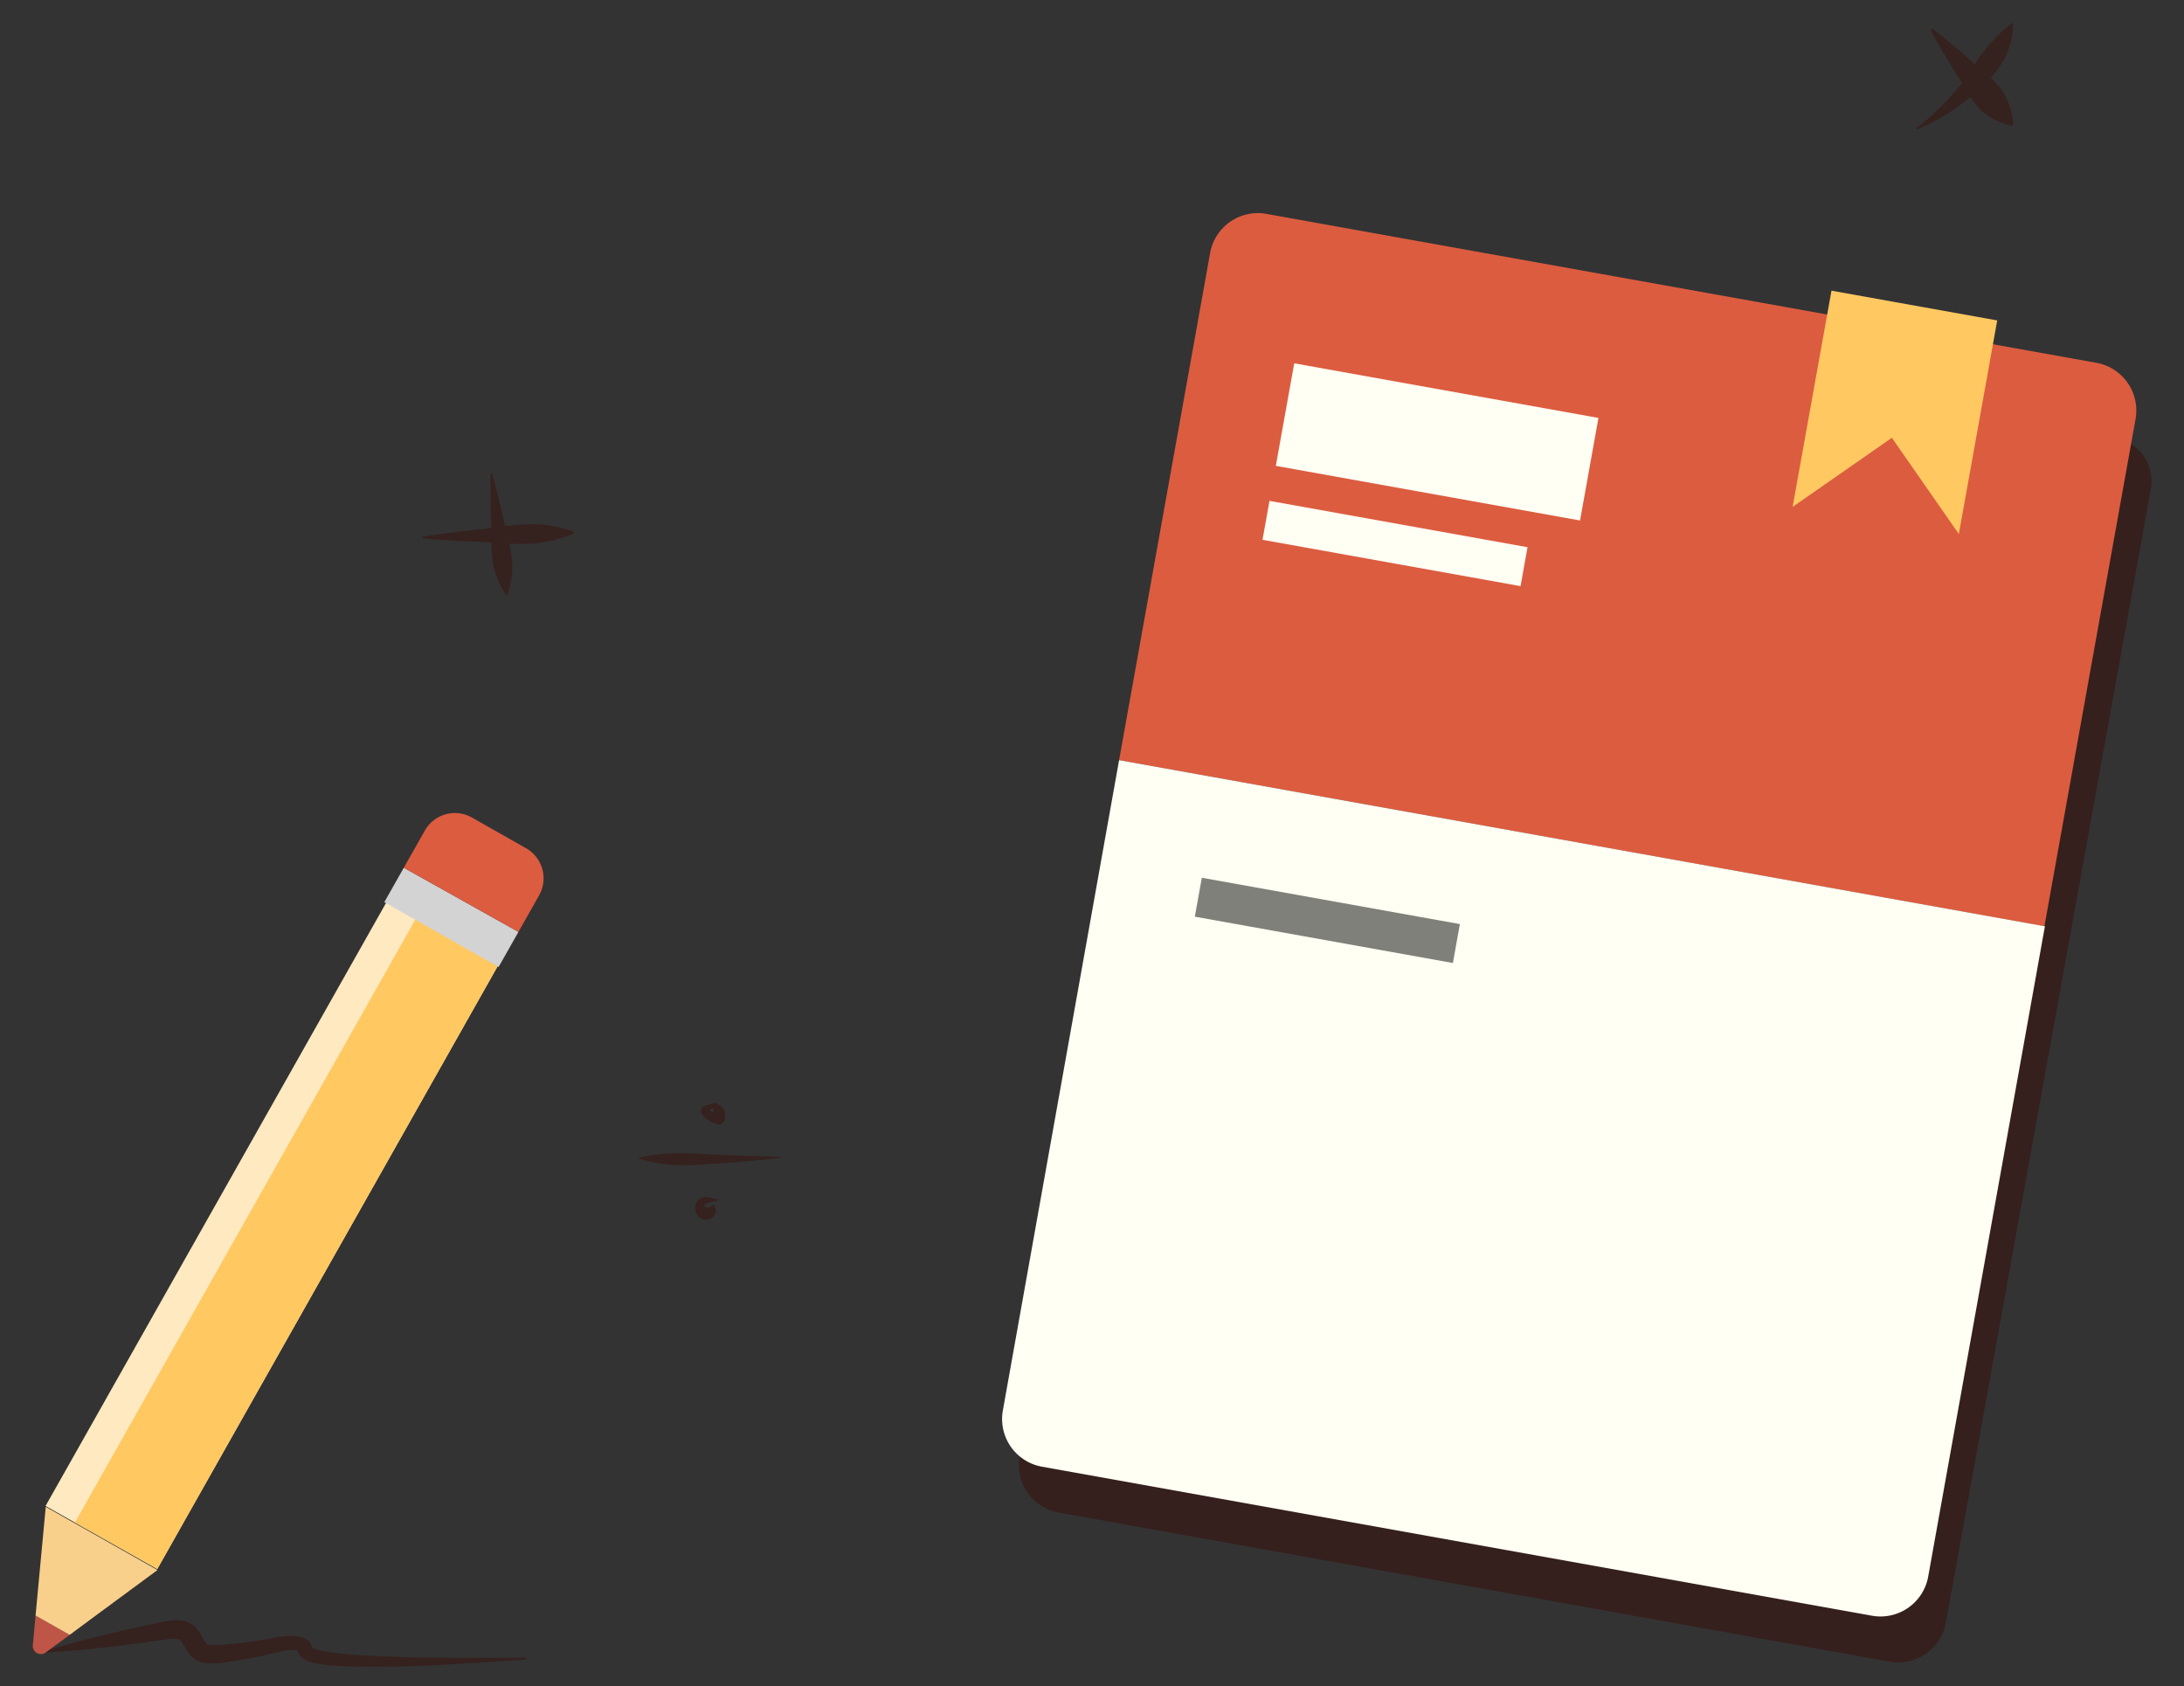
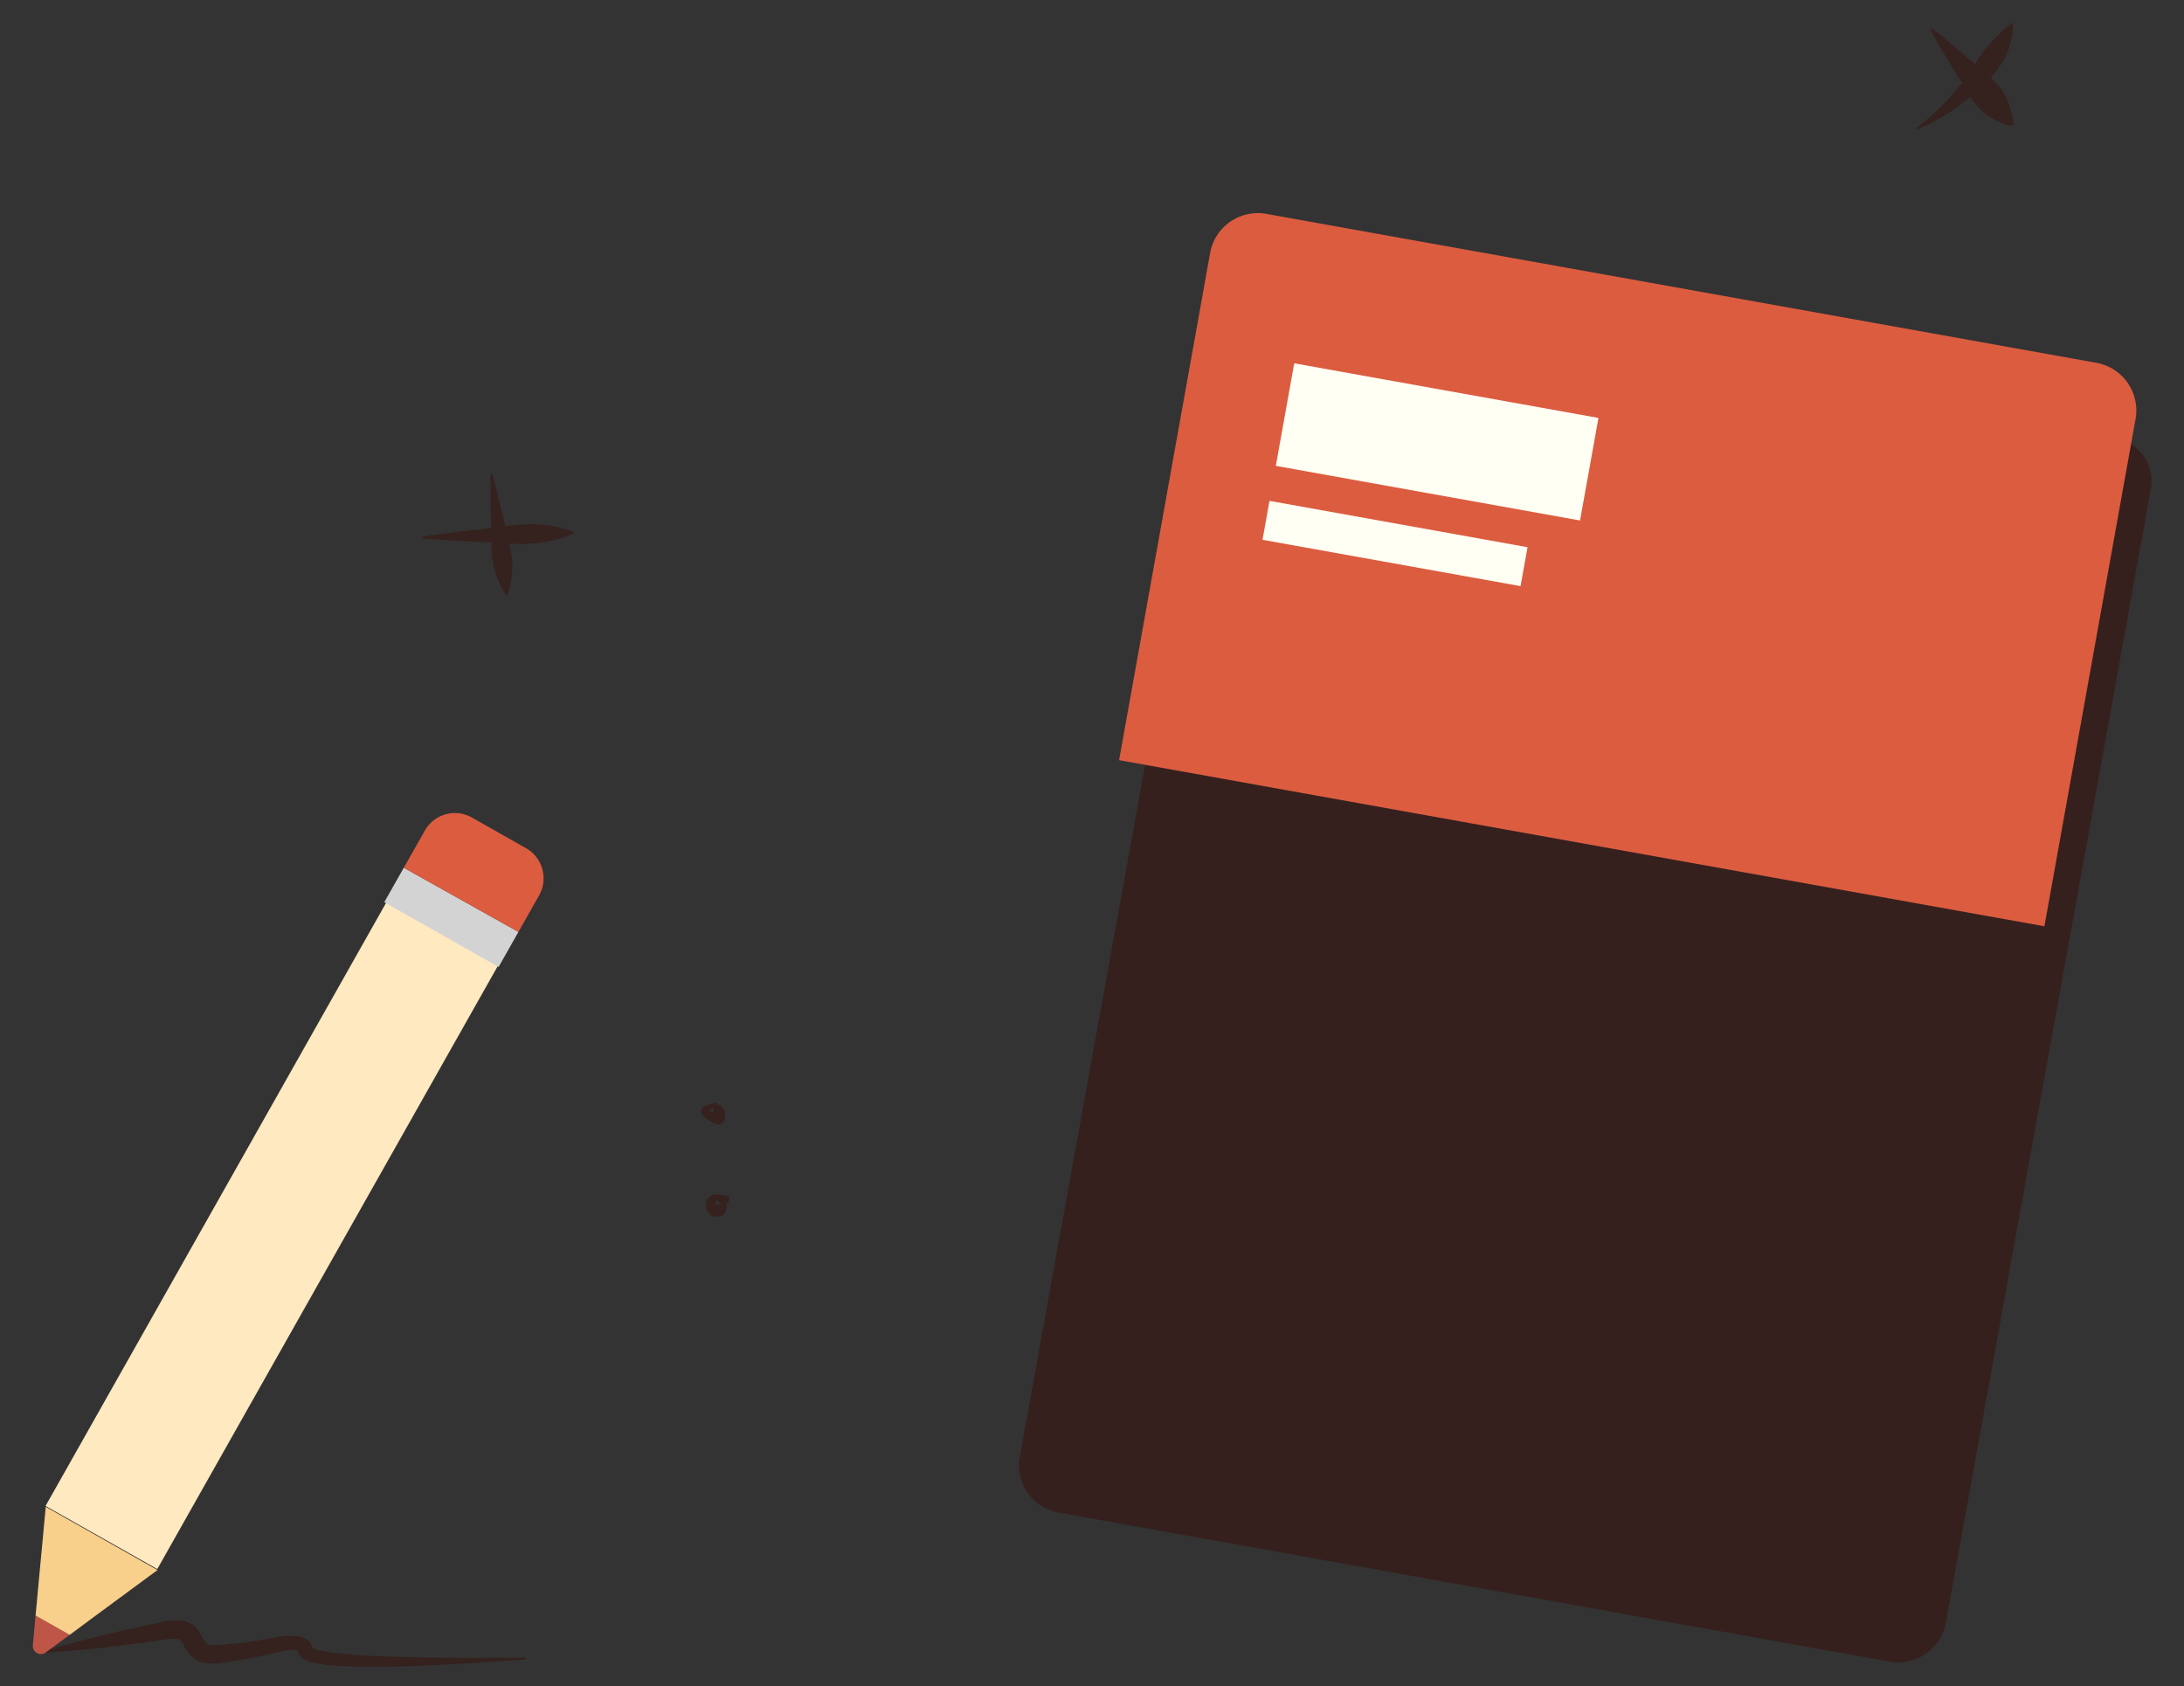
<svg xmlns="http://www.w3.org/2000/svg" viewBox="0 0 225.33 173.99">
  <rect x="0" y="0" width="225.33" height="173.99" fill="#333333" stroke="none" />
  <defs>
    <style>.a,.g{fill:#380f0a;}.a,.f{opacity:0.5;}.b{fill:#dc5c40;}.c{fill:#fffff3;}.d{fill:#ffc861;}.e{fill:#80807a;}.h{fill:#ffe9c0;}.i{fill:#bf5547;}.j{fill:#f9cf8c;}.k{fill:#d3d3d3;}</style>
  </defs>
  <title>book</title>
  <path class="a" d="M127.21,28.86l-22,121.45a4.94,4.94,0,0,0,4,5.75L195,171.45a5,5,0,0,0,5.76-4l21.15-117a4.52,4.52,0,0,0-3.65-5.26Z" />
  <path class="b" d="M216.33,37.44,130.62,22.06a5,5,0,0,0-5.76,4l-9.4,52.37,95.47,17.14,9.41-52.38A5,5,0,0,0,216.33,37.44Z" />
-   <path class="c" d="M115.46,78.43l-12,67.14a5,5,0,0,0,4,5.75l85.72,15.39a5,5,0,0,0,5.75-4l12.05-67.14Z" />
-   <polygon class="d" points="188.96 29.99 184.95 52.3 195.19 45.17 202.1 55.1 206.06 33.06 188.96 29.99" />
  <rect class="c" x="132.33" y="40.21" width="31.89" height="10.75" transform="translate(10.39 -25.48) rotate(10.18)" />
  <rect class="c" x="130.41" y="54.03" width="27.05" height="4.08" transform="translate(12.17 -24.55) rotate(10.18)" />
-   <rect class="e" x="123.43" y="92.91" width="27.05" height="4.08" transform="translate(18.93 -22.7) rotate(10.18)" />
  <g class="f">
    <path class="g" d="M50.77,48.84c.29,1,.53,2.06.79,3.08s.49,2.06.7,3.09a14.4,14.4,0,0,1,.6,3.1,9,9,0,0,1-.49,3.23.12.12,0,0,1-.15.07l0,0a9.25,9.25,0,0,1-1.3-3,14.43,14.43,0,0,1-.2-3.15c-.05-1.05-.08-2.11-.1-3.16s0-2.11,0-3.17a.1.1,0,0,1,.1-.1A.11.11,0,0,1,50.77,48.84Z" />
    <path class="g" d="M43.66,55.36c1.29-.21,2.58-.35,3.86-.53l3.87-.42a21.79,21.79,0,0,1,3.86-.33,13,13,0,0,1,3.91.78.1.1,0,0,1,.07.13.09.09,0,0,1-.06.06,12.9,12.9,0,0,1-3.84,1A21,21,0,0,1,51.45,56l-3.89-.17c-1.3-.09-2.59-.16-3.89-.28a.09.09,0,0,1-.09-.1A.09.09,0,0,1,43.66,55.36Z" />
    <path class="g" d="M199.42,3c.88.66,1.69,1.37,2.53,2.05s1.63,1.42,2.41,2.15a9.94,9.94,0,0,1,2.29,2.24,7.72,7.72,0,0,1,.69,1.51,6,6,0,0,1,.36,1.83h0a.19.19,0,0,1-.18.19h0a5.73,5.73,0,0,1-1.72-.62,7,7,0,0,1-1.37-.93,10,10,0,0,1-1.85-2.66c-.6-.9-1.18-1.82-1.74-2.75s-1.1-1.86-1.61-2.83a.15.15,0,0,1,.07-.21A.14.14,0,0,1,199.42,3Z" />
    <path class="g" d="M197.81,13.14a24.4,24.4,0,0,0,2.73-2.43A28.59,28.59,0,0,0,202.87,8c.72-1,1.19-2.06,2-2.94a17.41,17.41,0,0,1,2.65-2.64.12.12,0,0,1,.17,0,.09.09,0,0,1,0,.07,7.92,7.92,0,0,1-1,3.78,11.07,11.07,0,0,1-2.51,2.91,20.06,20.06,0,0,1-3,2.39,20,20,0,0,1-3.33,1.75.12.12,0,0,1-.15-.07A.11.11,0,0,1,197.81,13.14Z" />
-     <path class="g" d="M80.54,119.44c-2.42.32-4.86.52-7.31.65a25,25,0,0,1-3.67.11,15.52,15.52,0,0,1-3.65-.67.08.08,0,0,1,0-.09.07.07,0,0,1,0,0,20.14,20.14,0,0,1,3.66-.46,34.26,34.26,0,0,1,3.65.14c2.43.1,4.86.16,7.31.23a.07.07,0,0,1,.06.07A.06.06,0,0,1,80.54,119.44Z" />
    <path class="g" d="M74,113.92l-.62.51-.31.24s-.05.07,0,.06a.17.17,0,0,0,0-.14c0-.07.3.12.49.14a1.85,1.85,0,0,0,.66,0l-.68.36s.06-.12.07-.3a1,1,0,0,0-.19-.69h0a.08.08,0,0,1,0-.12h0a.93.93,0,0,1,1.12.32,1.19,1.19,0,0,1,.15,1.35l-.07.11a.53.53,0,0,1-.61.25,3.48,3.48,0,0,1-.87-.41,2.6,2.6,0,0,1-.38-.27,1.2,1.2,0,0,1-.41-.51.55.55,0,0,1,.09-.51.73.73,0,0,1,.27-.21l.41-.12c.26-.08.53-.16.79-.22a.06.06,0,0,1,.08,0,0,0,0,0,1,0,.06Z" />
-     <path class="g" d="M74.07,123.83c-.38.17-.81.17-1.11.3s-.32.28-.24.34.12.09.16.07,0-.05,0,0,.36.13.68-.23h0a.08.08,0,0,1,.11,0h0a.94.94,0,0,1-.51,1.48,1,1,0,0,1-1.08-.27,1.4,1.4,0,0,1-.36-.91,1.07,1.07,0,0,1,.42-.87,1.21,1.21,0,0,1,.76-.21c.44,0,.78.17,1.15.2a.06.06,0,0,1,.06.07A.09.09,0,0,1,74.07,123.83Z" />
+     <path class="g" d="M74.07,123.83s-.32.28-.24.34.12.09.16.07,0-.05,0,0,.36.13.68-.23h0a.08.08,0,0,1,.11,0h0a.94.94,0,0,1-.51,1.48,1,1,0,0,1-1.08-.27,1.4,1.4,0,0,1-.36-.91,1.07,1.07,0,0,1,.42-.87,1.21,1.21,0,0,1,.76-.21c.44,0,.78.17,1.15.2a.06.06,0,0,1,.06.07A.09.09,0,0,1,74.07,123.83Z" />
    <path class="g" d="M4.22,170.47c4.17-1.29,8.41-2.26,12.66-3.15a5.25,5.25,0,0,1,2-.1,2.58,2.58,0,0,1,1.2.6,3.44,3.44,0,0,1,.69.9,2.9,2.9,0,0,0,.59.91c.06.05.14.06.32.09s.49,0,.74,0a42.31,42.31,0,0,0,6.3-.83,8.17,8.17,0,0,1,1.81-.09,2.47,2.47,0,0,1,1.14.37,1.34,1.34,0,0,1,.51.73,1.7,1.7,0,0,1,0,.22v0a.36.36,0,0,0-.08-.16,2.91,2.91,0,0,0,.38.17,5.89,5.89,0,0,0,.7.19c.5.1,1,.18,1.55.24,2.11.25,4.28.33,6.44.39,4.32.14,8.66.11,13,.08a.09.09,0,0,1,.1.09.11.11,0,0,1-.1.11c-4.32.29-8.66.59-13,.72-2.17,0-4.35.06-6.56-.09-.55,0-1.11-.1-1.67-.19-.29-.05-.58-.11-.88-.19a2.19,2.19,0,0,1-1.05-.58,1.1,1.1,0,0,1-.26-.52l0-.16h0s0,0,0,0,.05.09,0,.09a1.49,1.49,0,0,0-.4-.07,6.76,6.76,0,0,0-1.43.15,48.58,48.58,0,0,1-6.53,1.23h-.88a2.65,2.65,0,0,1-1.24-.33,2.85,2.85,0,0,1-.91-.88,7.34,7.34,0,0,1-.45-.75c-.26-.44-.32-.45-.52-.52a3.12,3.12,0,0,0-1.23,0c-4.29.63-8.6,1.17-13,1.38a.1.1,0,0,1-.1-.09A.12.12,0,0,1,4.22,170.47Z" />
  </g>
  <rect class="h" x="-7.72" y="120.85" width="71.56" height="13.24" transform="translate(-96.74 89.24) rotate(-60.55)" />
-   <rect class="d" x="-6.2" y="123.44" width="71.56" height="9.76" transform="translate(-96.71 90.99) rotate(-60.55)" />
  <path class="i" d="M4.71,170.5l2.48-1.82-3.52-2-.28,3.07A.83.83,0,0,0,4.71,170.5Z" />
  <polygon class="j" points="16.25 161.99 4.72 155.47 3.92 164 3.67 166.69 7.19 168.68 9.36 167.07 16.25 161.99" />
  <polygon class="k" points="39.65 93.08 51.44 99.77 53.49 96.15 41.66 89.53 39.65 93.08" />
  <path class="b" d="M43.83,85.7l-2.17,3.83,11.83,6.62,2.13-3.77a3.57,3.57,0,0,0-1.34-4.86l-5.59-3.17A3.56,3.56,0,0,0,43.83,85.7Z" />
</svg>